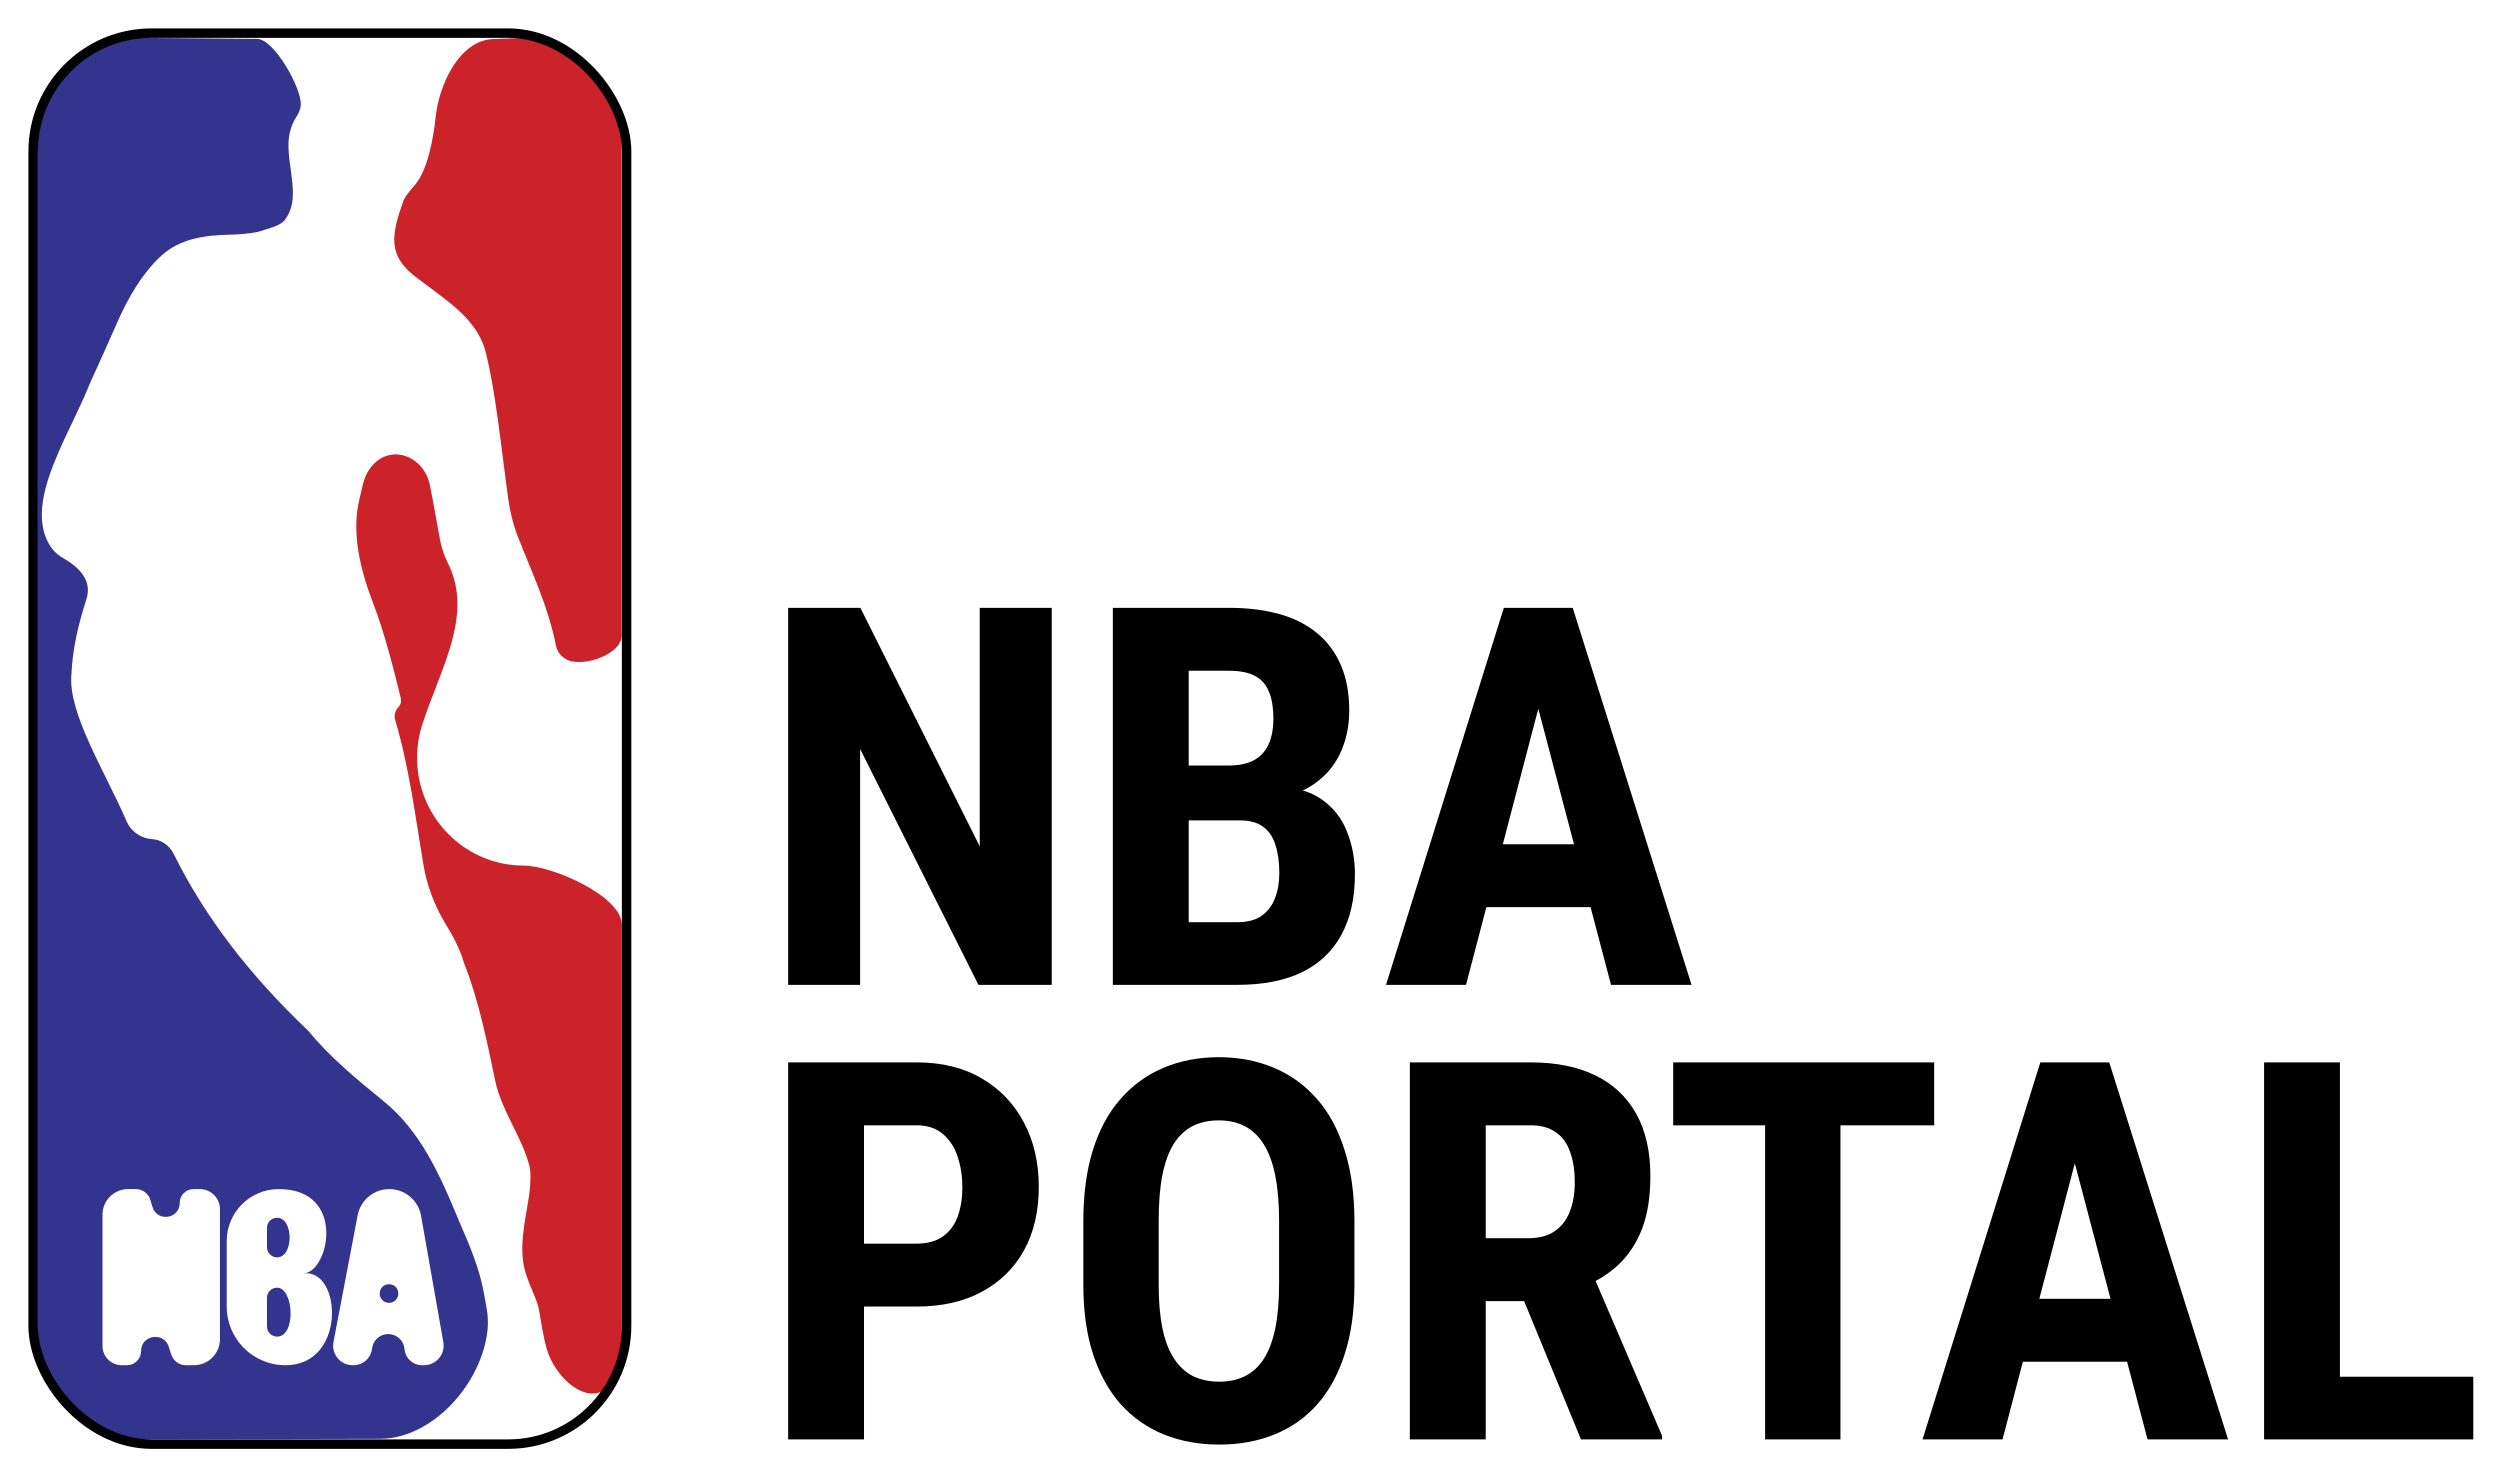
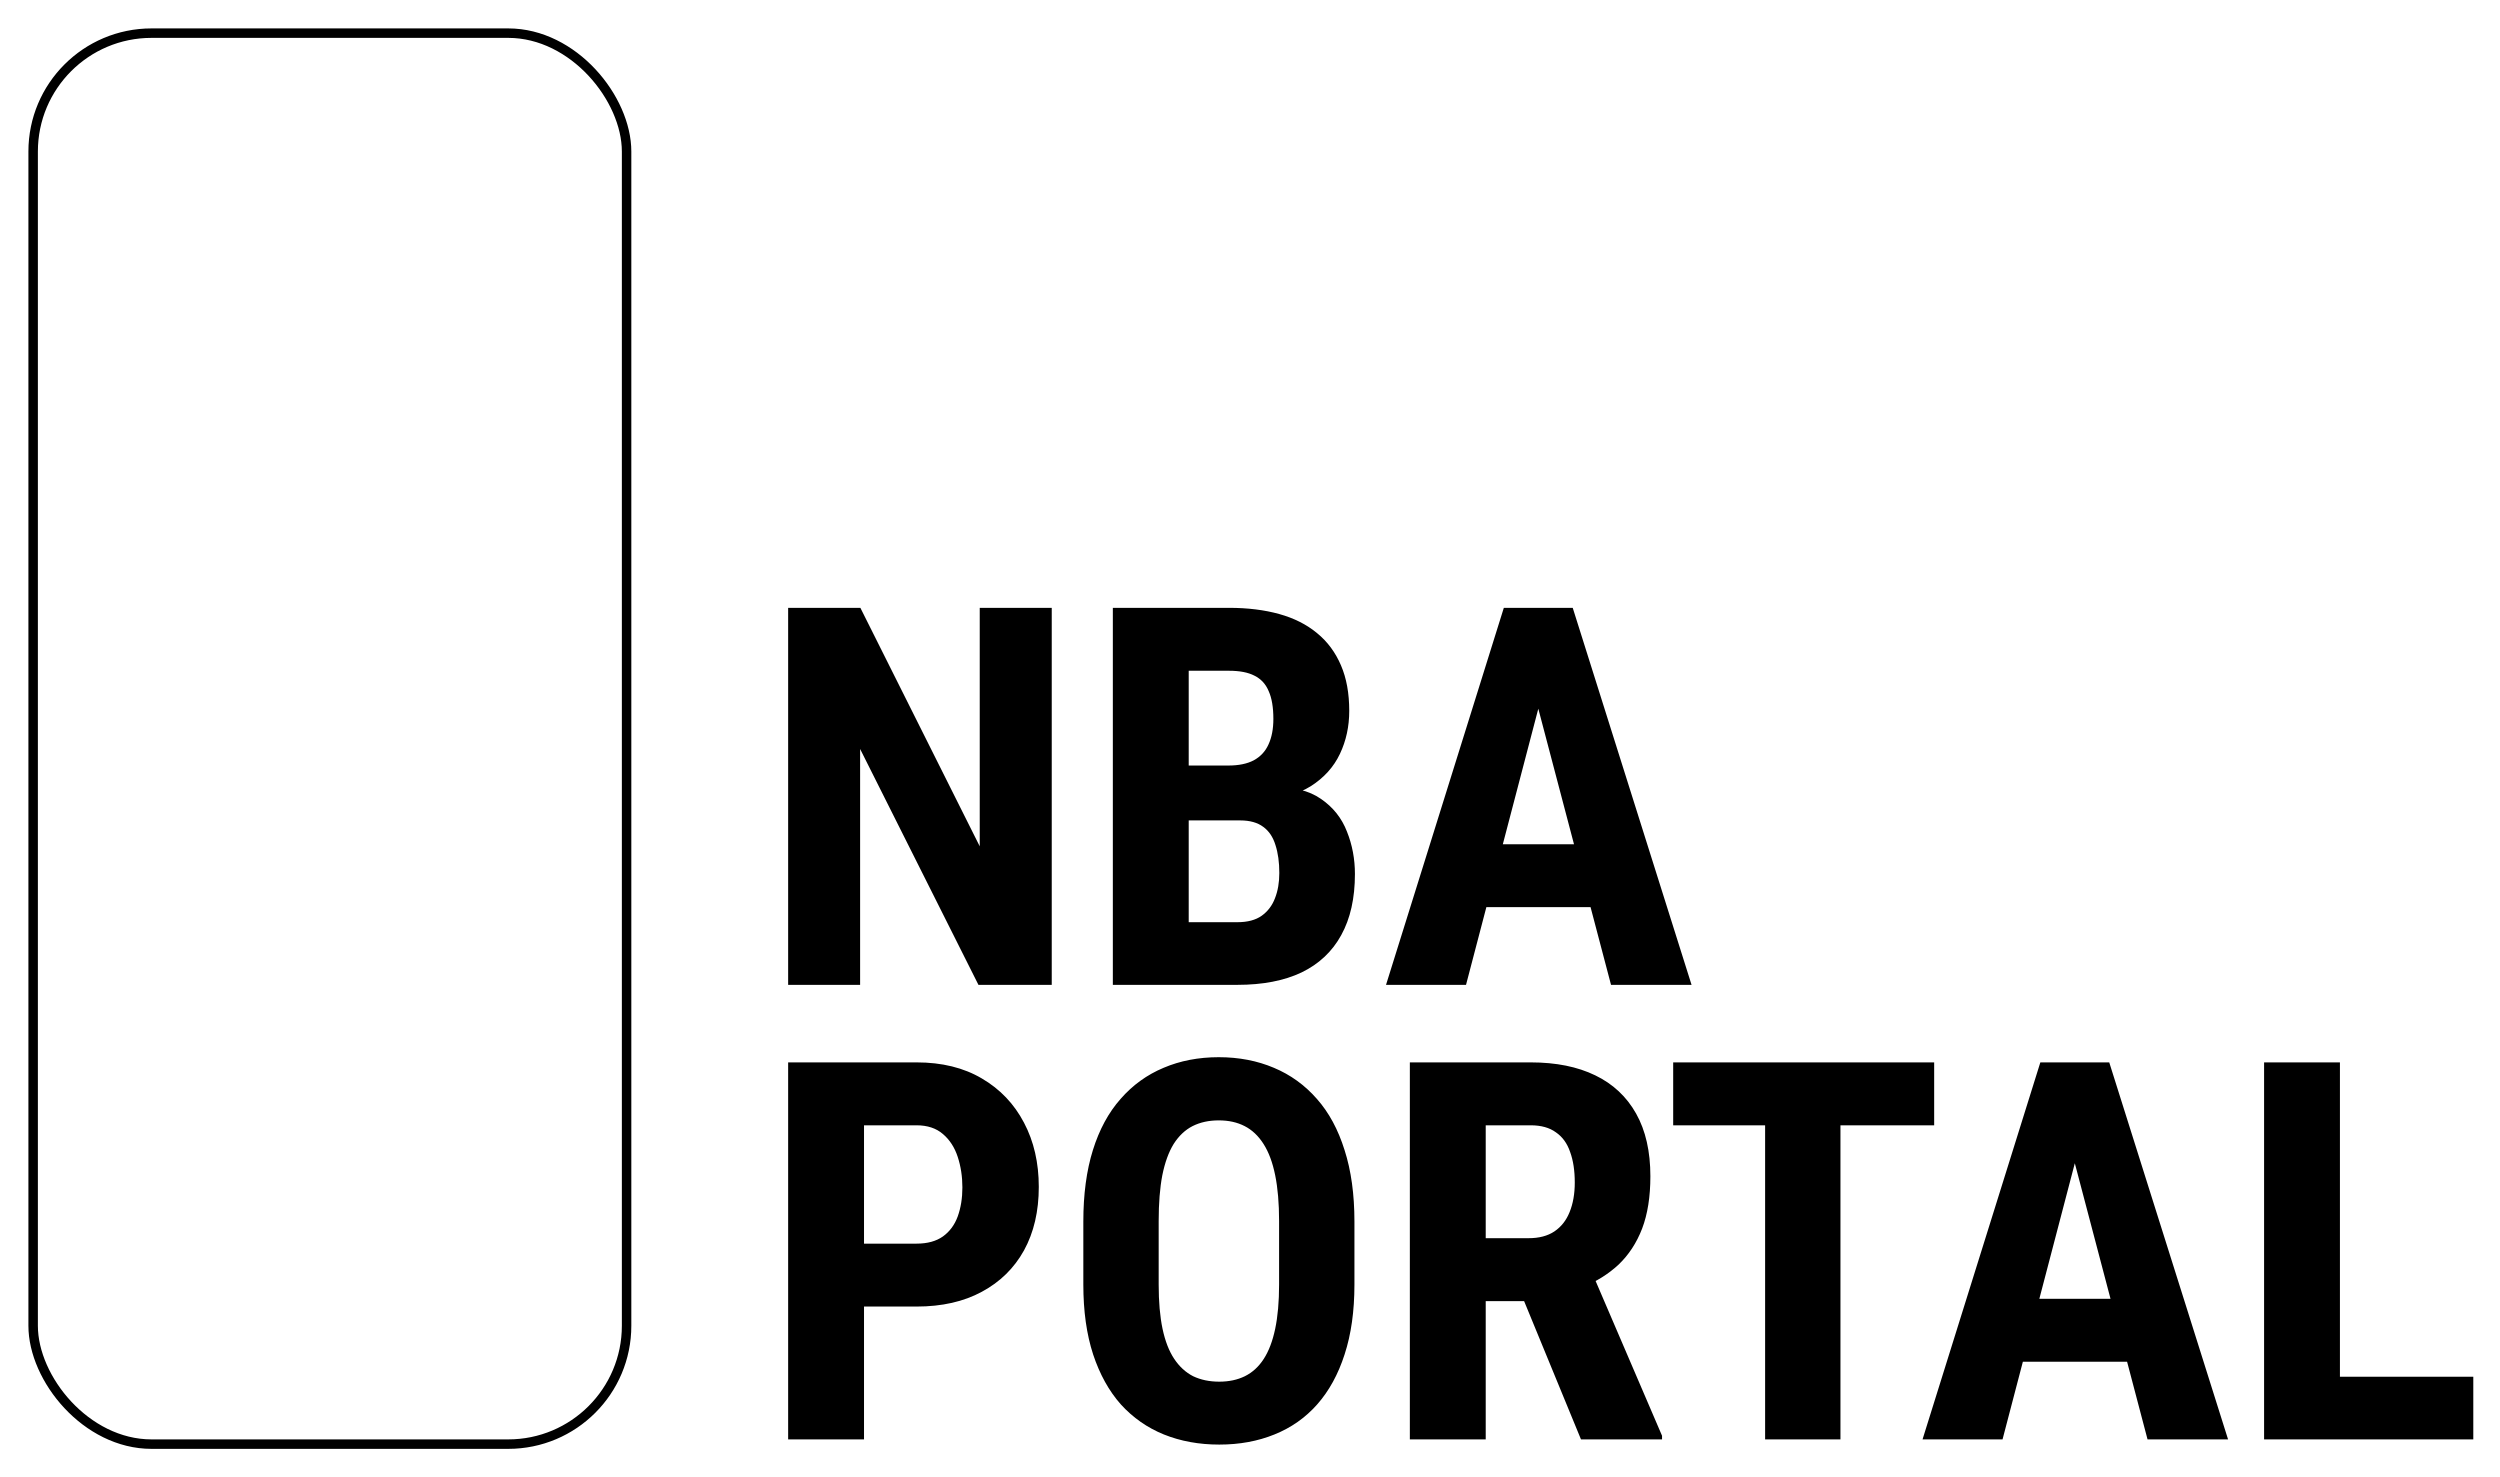
<svg xmlns="http://www.w3.org/2000/svg" width="66" height="39" viewBox="0 0 66 39" fill="none">
  <path d="M24.197 34.493H22.16V32.832H24.197C24.484 32.832 24.717 32.768 24.895 32.641C25.072 32.513 25.202 32.338 25.284 32.114C25.366 31.886 25.407 31.631 25.407 31.349C25.407 31.061 25.366 30.793 25.284 30.542C25.202 30.291 25.072 30.091 24.895 29.94C24.717 29.785 24.484 29.708 24.197 29.708H22.81V38H20.807V28.047H24.197C24.867 28.047 25.441 28.188 25.92 28.471C26.403 28.753 26.774 29.143 27.034 29.64C27.294 30.132 27.424 30.697 27.424 31.335C27.424 31.977 27.294 32.536 27.034 33.01C26.774 33.479 26.403 33.844 25.92 34.103C25.441 34.363 24.867 34.493 24.197 34.493ZM35.757 32.251V33.912C35.757 34.614 35.67 35.229 35.497 35.758C35.328 36.282 35.087 36.722 34.773 37.077C34.463 37.428 34.087 37.692 33.645 37.87C33.207 38.048 32.722 38.137 32.188 38.137C31.655 38.137 31.168 38.048 30.726 37.87C30.288 37.692 29.91 37.428 29.591 37.077C29.276 36.722 29.033 36.282 28.859 35.758C28.686 35.229 28.6 34.614 28.6 33.912V32.251C28.6 31.531 28.684 30.902 28.852 30.364C29.021 29.822 29.265 29.371 29.584 29.011C29.903 28.646 30.281 28.373 30.719 28.19C31.156 28.004 31.642 27.91 32.175 27.91C32.708 27.91 33.193 28.004 33.631 28.19C34.068 28.373 34.447 28.646 34.766 29.011C35.085 29.371 35.328 29.822 35.497 30.364C35.67 30.902 35.757 31.531 35.757 32.251ZM33.768 33.912V32.237C33.768 31.763 33.733 31.36 33.665 31.027C33.597 30.69 33.494 30.414 33.357 30.2C33.221 29.986 33.054 29.829 32.858 29.729C32.662 29.628 32.435 29.578 32.175 29.578C31.915 29.578 31.685 29.628 31.484 29.729C31.288 29.829 31.122 29.986 30.985 30.2C30.853 30.414 30.753 30.69 30.685 31.027C30.621 31.36 30.589 31.763 30.589 32.237V33.912C30.589 34.368 30.623 34.758 30.691 35.081C30.76 35.405 30.862 35.669 30.999 35.874C31.136 36.079 31.302 36.232 31.498 36.332C31.699 36.428 31.929 36.476 32.188 36.476C32.444 36.476 32.669 36.428 32.865 36.332C33.066 36.232 33.232 36.079 33.364 35.874C33.496 35.669 33.597 35.405 33.665 35.081C33.733 34.758 33.768 34.368 33.768 33.912ZM37.22 28.047H40.412C41.078 28.047 41.645 28.161 42.114 28.389C42.584 28.616 42.944 28.954 43.194 29.4C43.445 29.847 43.57 30.398 43.57 31.055C43.57 31.592 43.497 32.053 43.352 32.435C43.206 32.814 42.998 33.13 42.73 33.386C42.461 33.636 42.139 33.837 41.766 33.987L41.157 34.35H38.566L38.56 32.688H40.357C40.631 32.688 40.856 32.629 41.034 32.511C41.217 32.388 41.351 32.217 41.438 31.998C41.529 31.775 41.574 31.515 41.574 31.219C41.574 30.904 41.533 30.635 41.451 30.412C41.374 30.184 41.248 30.011 41.075 29.893C40.907 29.77 40.685 29.708 40.412 29.708H39.223V38H37.22V28.047ZM41.738 38L39.913 33.563L42.012 33.557L43.878 37.904V38H41.738ZM48.588 28.047V38H46.599V28.047H48.588ZM51.062 28.047V29.708H44.172V28.047H51.062ZM55.007 29.824L52.867 38H50.755L53.865 28.047H55.185L55.007 29.824ZM56.695 38L54.542 29.824L54.344 28.047H55.684L58.821 38H56.695ZM56.77 34.288V35.949H52.279V34.288H56.77ZM65.295 36.346V38H61.159V36.346H65.295ZM61.774 28.047V38H59.772V28.047H61.774Z" fill="black" />
  <path d="M27.766 16.047V26H25.831L22.707 19.773V26H20.807V16.047H22.714L25.865 22.343V16.047H27.766ZM32.742 21.659H30.698L30.691 20.21H32.428C32.701 20.21 32.925 20.164 33.098 20.073C33.275 19.977 33.405 19.838 33.487 19.656C33.574 19.469 33.617 19.244 33.617 18.98C33.617 18.674 33.576 18.43 33.494 18.248C33.417 18.061 33.291 17.924 33.118 17.838C32.95 17.751 32.726 17.708 32.448 17.708H31.382V26H29.379V16.047H32.448C32.94 16.047 33.383 16.102 33.774 16.211C34.166 16.32 34.499 16.489 34.773 16.717C35.046 16.94 35.255 17.223 35.401 17.564C35.547 17.902 35.62 18.303 35.62 18.768C35.62 19.178 35.538 19.556 35.374 19.902C35.21 20.249 34.953 20.534 34.602 20.757C34.251 20.976 33.797 21.096 33.241 21.119L32.742 21.659ZM32.667 26H30.131L30.931 24.346H32.667C32.936 24.346 33.15 24.289 33.31 24.175C33.469 24.061 33.585 23.908 33.658 23.717C33.736 23.521 33.774 23.297 33.774 23.047C33.774 22.764 33.74 22.518 33.672 22.309C33.608 22.099 33.501 21.939 33.351 21.83C33.2 21.716 32.997 21.659 32.742 21.659H31.02L31.033 20.21H33.125L33.597 20.784C34.13 20.766 34.556 20.869 34.875 21.092C35.194 21.311 35.422 21.598 35.559 21.953C35.7 22.304 35.77 22.678 35.77 23.074C35.77 23.712 35.65 24.25 35.408 24.688C35.171 25.12 34.823 25.449 34.362 25.672C33.902 25.891 33.337 26 32.667 26ZM40.843 17.824L38.703 26H36.591L39.701 16.047H41.02L40.843 17.824ZM42.531 26L40.378 17.824L40.18 16.047H41.52L44.657 26H42.531ZM42.606 22.288V23.949H38.115V22.288H42.606Z" fill="black" />
-   <path fill-rule="evenodd" clip-rule="evenodd" d="M16.198 36.37C15.803 37.279 14.727 36.569 14.437 35.622V35.622C14.352 35.343 14.281 34.882 14.232 34.595C14.189 34.335 14.041 34.092 13.896 33.666C13.663 32.988 13.866 32.259 13.969 31.549C13.997 31.357 14.009 31.157 14.002 30.949C13.995 30.868 13.981 30.792 13.961 30.722C13.743 29.955 13.238 29.313 13.074 28.533C12.851 27.474 12.64 26.405 12.252 25.432C12.147 25.049 11.948 24.698 11.739 24.35C11.455 23.876 11.266 23.355 11.175 22.809C10.961 21.525 10.792 20.204 10.43 18.999C10.394 18.88 10.437 18.753 10.522 18.663V18.663C10.583 18.599 10.6 18.507 10.579 18.422C10.388 17.644 10.148 16.693 9.848 15.916C9.514 15.05 9.267 14.056 9.494 13.156C9.515 13.071 9.535 12.989 9.552 12.908C9.6 12.688 9.657 12.509 9.795 12.332V12.332C10.289 11.698 11.189 12.022 11.349 12.809C11.448 13.299 11.53 13.794 11.616 14.25C11.654 14.451 11.717 14.646 11.807 14.83C11.814 14.845 11.822 14.86 11.829 14.875C12.513 16.252 11.607 17.682 11.142 19.148C11.057 19.418 11.011 19.705 11.011 20.003C11.011 21.582 12.274 22.851 13.824 22.851V22.851C14.578 22.851 16.417 23.659 16.417 24.413V35.31C16.417 35.686 16.339 36.044 16.198 36.37Z" fill="#CC2229" />
-   <path fill-rule="evenodd" clip-rule="evenodd" d="M10.031 37.985C11.44 37.981 12.738 36.496 12.872 35.094V35.094C12.889 34.918 12.879 34.708 12.847 34.534C12.822 34.405 12.799 34.277 12.777 34.149C12.662 33.491 12.395 32.872 12.129 32.259C12.116 32.228 12.103 32.197 12.09 32.167C11.614 31.014 11.096 29.855 10.127 29.071C9.396 28.479 8.687 27.884 8.134 27.209C6.584 25.736 5.42 24.224 4.587 22.547C4.476 22.323 4.265 22.168 4.015 22.153V22.153C3.726 22.135 3.461 21.956 3.346 21.69C2.761 20.342 1.787 18.818 1.886 17.798C1.916 17.12 2.068 16.483 2.28 15.824C2.444 15.314 2.087 14.969 1.62 14.705V14.705C1.493 14.624 1.4 14.528 1.331 14.422C0.868 13.706 1.203 12.737 1.539 11.953C1.807 11.33 2.128 10.739 2.373 10.122C2.625 9.575 2.867 9.029 3.106 8.488C3.384 7.86 3.748 7.222 4.252 6.757V6.757C4.739 6.307 5.39 6.21 6.053 6.196C6.305 6.191 6.562 6.174 6.827 6.117C7.093 6.028 7.425 5.961 7.536 5.783C7.578 5.723 7.612 5.662 7.64 5.601C7.902 5.013 7.508 4.154 7.645 3.525C7.68 3.367 7.737 3.216 7.817 3.097C7.881 3 7.933 2.893 7.941 2.777V2.777C7.969 2.332 7.236 1.031 6.79 1.027L3.681 1C3.329 0.999 2.98 1.069 2.654 1.204C2.329 1.339 2.033 1.537 1.784 1.787C1.535 2.037 1.337 2.334 1.203 2.661C1.068 2.988 0.999 3.339 1 3.692V35.308C0.999 35.661 1.068 36.012 1.203 36.339C1.337 36.666 1.535 36.963 1.784 37.213C2.033 37.463 2.329 37.661 2.654 37.796C2.98 37.931 3.329 38.001 3.681 38L10.031 37.985ZM2.706 32.069C2.706 31.695 3.008 31.392 3.382 31.392H3.587C3.761 31.392 3.915 31.506 3.967 31.672L4.027 31.867C4.152 32.269 4.744 32.179 4.744 31.759V31.759C4.744 31.556 4.908 31.392 5.11 31.392H5.276C5.569 31.392 5.807 31.63 5.807 31.924V35.351C5.807 35.733 5.498 36.042 5.116 36.042H4.909C4.731 36.042 4.574 35.928 4.52 35.758L4.455 35.554C4.326 35.147 3.725 35.241 3.725 35.668V35.668C3.725 35.875 3.557 36.042 3.35 36.042H3.215C2.934 36.042 2.706 35.814 2.706 35.533V32.069ZM5.985 32.766C5.985 32.007 6.6 31.392 7.358 31.392V31.392C9.153 31.392 8.688 33.572 8.023 33.617C9.02 33.506 9.153 36.042 7.535 36.042V36.042C6.679 36.042 5.985 35.348 5.985 34.491V32.766ZM7.314 32.149C7.167 32.149 7.048 32.268 7.048 32.415V32.928C7.048 33.075 7.167 33.194 7.314 33.194V33.194C7.757 33.194 7.757 32.149 7.314 32.149V32.149ZM7.314 33.995C7.167 33.995 7.048 34.114 7.048 34.261V35.02C7.048 35.167 7.167 35.286 7.314 35.286V35.286C7.824 35.286 7.757 33.995 7.314 33.995V33.995ZM9.442 32.084C9.518 31.683 9.869 31.392 10.278 31.392V31.392C10.691 31.392 11.044 31.689 11.116 32.096L11.704 35.433C11.76 35.751 11.515 36.042 11.192 36.042H11.14C10.904 36.042 10.707 35.865 10.681 35.631L10.678 35.603C10.655 35.385 10.47 35.219 10.251 35.219V35.219C10.039 35.219 9.859 35.372 9.825 35.581L9.817 35.631C9.779 35.868 9.574 36.042 9.334 36.042H9.311C8.988 36.042 8.744 35.748 8.804 35.429L9.442 32.084ZM10.026 34.122C10.009 34.268 10.124 34.396 10.27 34.396V34.396C10.418 34.396 10.533 34.266 10.514 34.12V34.12C10.478 33.831 10.059 33.833 10.026 34.122V34.122Z" fill="#33348E" />
-   <path fill-rule="evenodd" clip-rule="evenodd" d="M13.016 1.031C12.137 1.062 11.591 2.221 11.5 3.096V3.096C11.445 3.617 11.299 4.477 10.958 4.876C10.834 5.021 10.709 5.166 10.65 5.299V5.299C10.319 6.232 10.229 6.768 11.028 7.352C11.286 7.54 11.543 7.735 11.809 7.942C12.263 8.297 12.671 8.72 12.817 9.278C13.07 10.24 13.229 11.777 13.412 13.138C13.46 13.489 13.542 13.834 13.67 14.163C14.037 15.11 14.468 15.988 14.681 17.059C14.712 17.215 14.828 17.348 14.972 17.418V17.418C15.406 17.626 16.411 17.267 16.411 16.786V3.697C16.411 3.343 16.343 2.993 16.208 2.666C16.073 2.339 15.876 2.042 15.627 1.792C15.378 1.542 15.082 1.343 14.757 1.208C14.431 1.073 14.082 1.004 13.73 1.005L13.016 1.031Z" fill="#CC2229" />
  <rect x="0.875" y="0.875" width="15.667" height="37.25" rx="3.125" stroke="black" stroke-width="0.25" />
</svg>